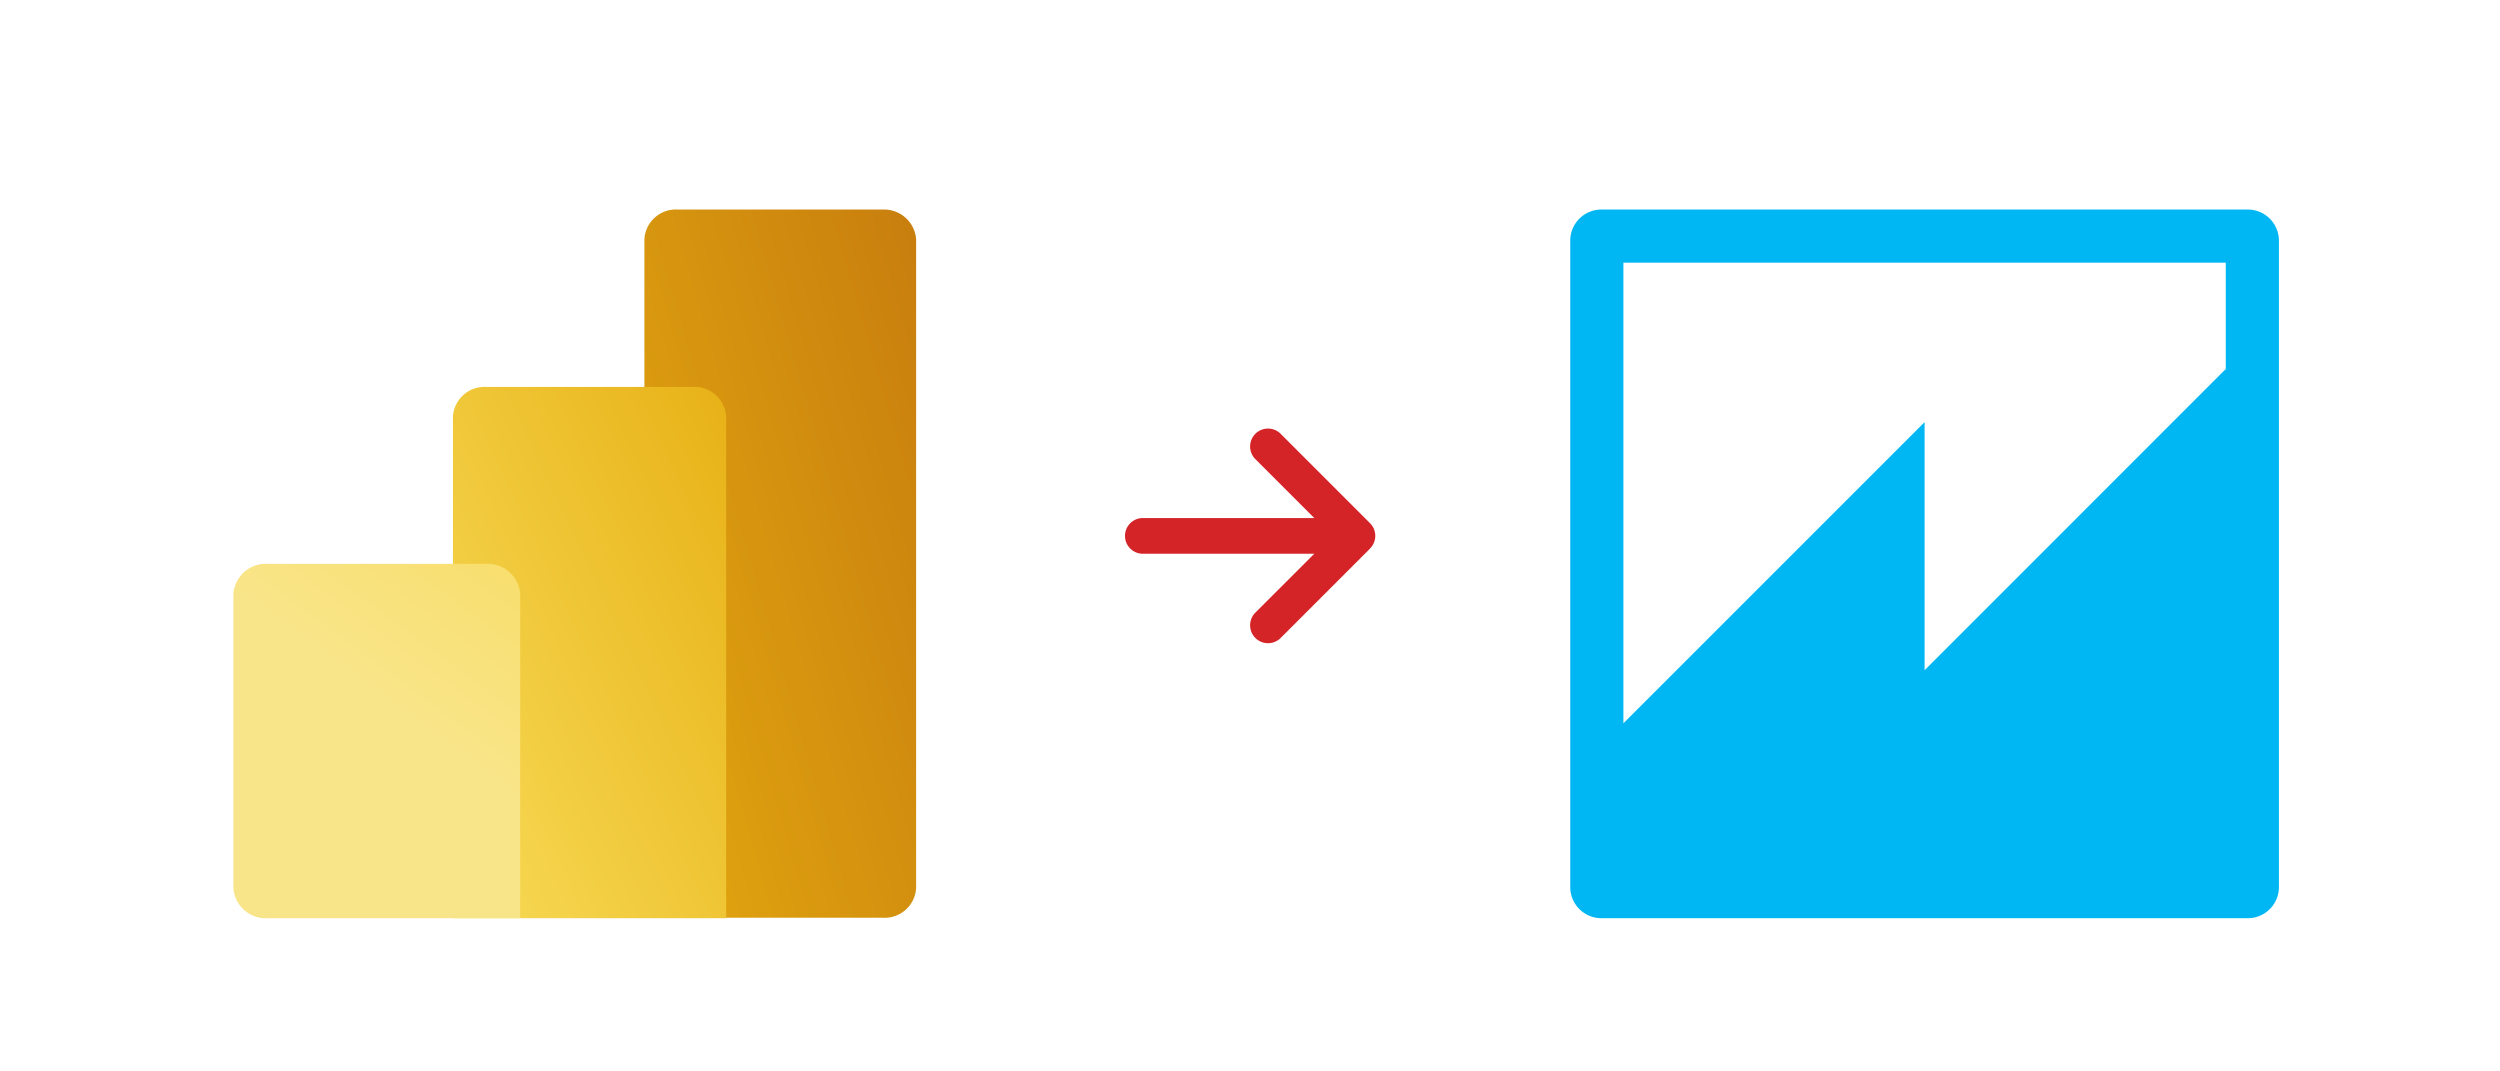
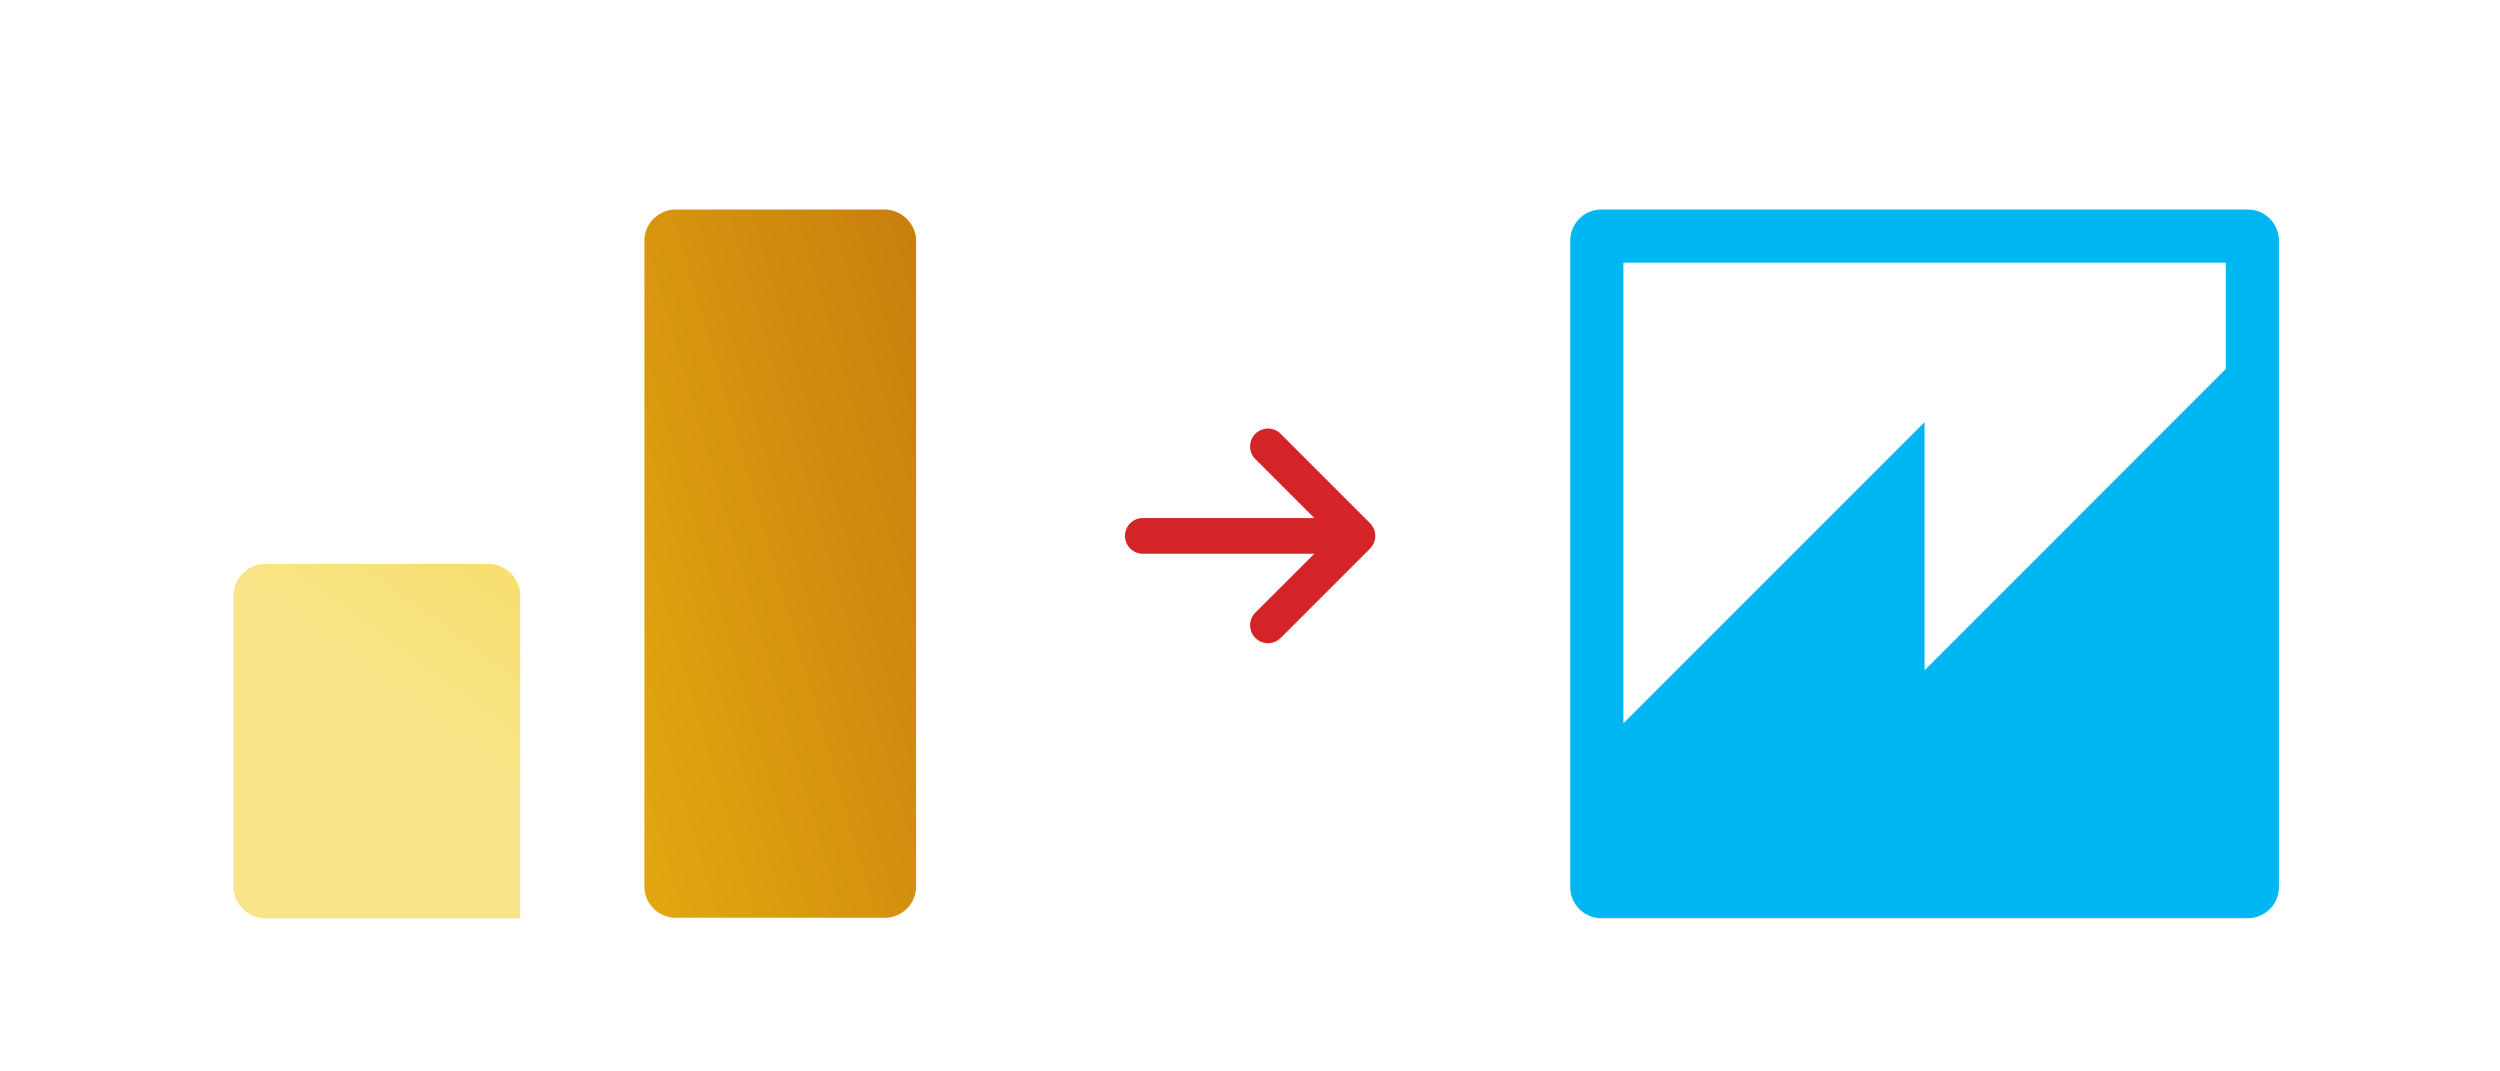
<svg xmlns="http://www.w3.org/2000/svg" width="140" height="60" viewBox="0 0 140 60">
  <defs>
    <linearGradient id="linear-gradient" x1="-0.165" y1="1.062" x2="1.088" y2="0.12" gradientUnits="objectBoundingBox">
      <stop offset="0" stop-color="#e6ad10" />
      <stop offset="1" stop-color="#c87e0e" />
    </linearGradient>
    <linearGradient id="linear-gradient-2" x1="-0.054" y1="0.736" x2="1.001" y2="-0.232" gradientUnits="objectBoundingBox">
      <stop offset="0" stop-color="#f6d751" />
      <stop offset="1" stop-color="#e6ad10" />
    </linearGradient>
    <linearGradient id="linear-gradient-3" x1="0.174" y1="0.172" x2="0.755" y2="-0.805" gradientUnits="objectBoundingBox">
      <stop offset="0" stop-color="#f9e589" />
      <stop offset="1" stop-color="#f6d751" />
    </linearGradient>
    <clipPath id="clip-dt_Power-bi-to-quicksight">
      <rect width="140" height="60" />
    </clipPath>
  </defs>
  <g id="dt_Power-bi-to-quicksight" clip-path="url(#clip-dt_Power-bi-to-quicksight)">
    <g id="dt_power-bi-to-jasper-reports">
      <g id="power-bi-vector-logo-2022" transform="translate(13.07 11.734)">
        <path id="Path_3589" data-name="Path 3589" d="M102.616,241.36V277.7a1.764,1.764,0,0,1-1.851,1.66H89.251A1.766,1.766,0,0,1,87.4,277.7V241.36a1.764,1.764,0,0,1,1.851-1.66h11.514A1.8,1.8,0,0,1,102.616,241.36Z" transform="translate(-64.383 -239.7)" fill="url(#linear-gradient)" />
-         <path id="Path_3590" data-name="Path 3590" d="M69.7,282.06v28.093H54.4V282.06a1.77,1.77,0,0,1,1.861-1.66H67.838A1.771,1.771,0,0,1,69.7,282.06Z" transform="translate(-42.105 -270.466)" fill="url(#linear-gradient-2)" />
        <path id="Path_3591" data-name="Path 3591" d="M21.4,322.66v16.524a1.826,1.826,0,0,0,1.954,1.66H37.46V322.66A1.826,1.826,0,0,0,35.506,321H23.354A1.827,1.827,0,0,0,21.4,322.66Z" transform="translate(-21.4 -301.157)" fill="url(#linear-gradient-3)" />
      </g>
      <path id="amazon-quicksight" d="M36.71,8.929,19.843,25.8V11.906L2.976,28.772V2.976H36.71M1.732,0A1.744,1.744,0,0,0,0,1.729V37.953a1.744,1.744,0,0,0,1.729,1.733H37.953a1.745,1.745,0,0,0,1.733-1.728V1.732A1.745,1.745,0,0,0,37.957,0Z" transform="translate(87.934 11.734)" fill="#00b7f4" fill-rule="evenodd" />
      <path id="arrow-right" d="M13.721,70.641a1,1,0,0,0,0-1.417L8.716,64.218A1,1,0,0,0,7.3,65.635l3.3,3.3H1a1,1,0,1,0,0,2H10.6L7.3,74.232A1,1,0,0,0,8.719,75.65l5.006-5.006Z" transform="translate(63 -39.925)" fill="#d42427" />
    </g>
  </g>
</svg>